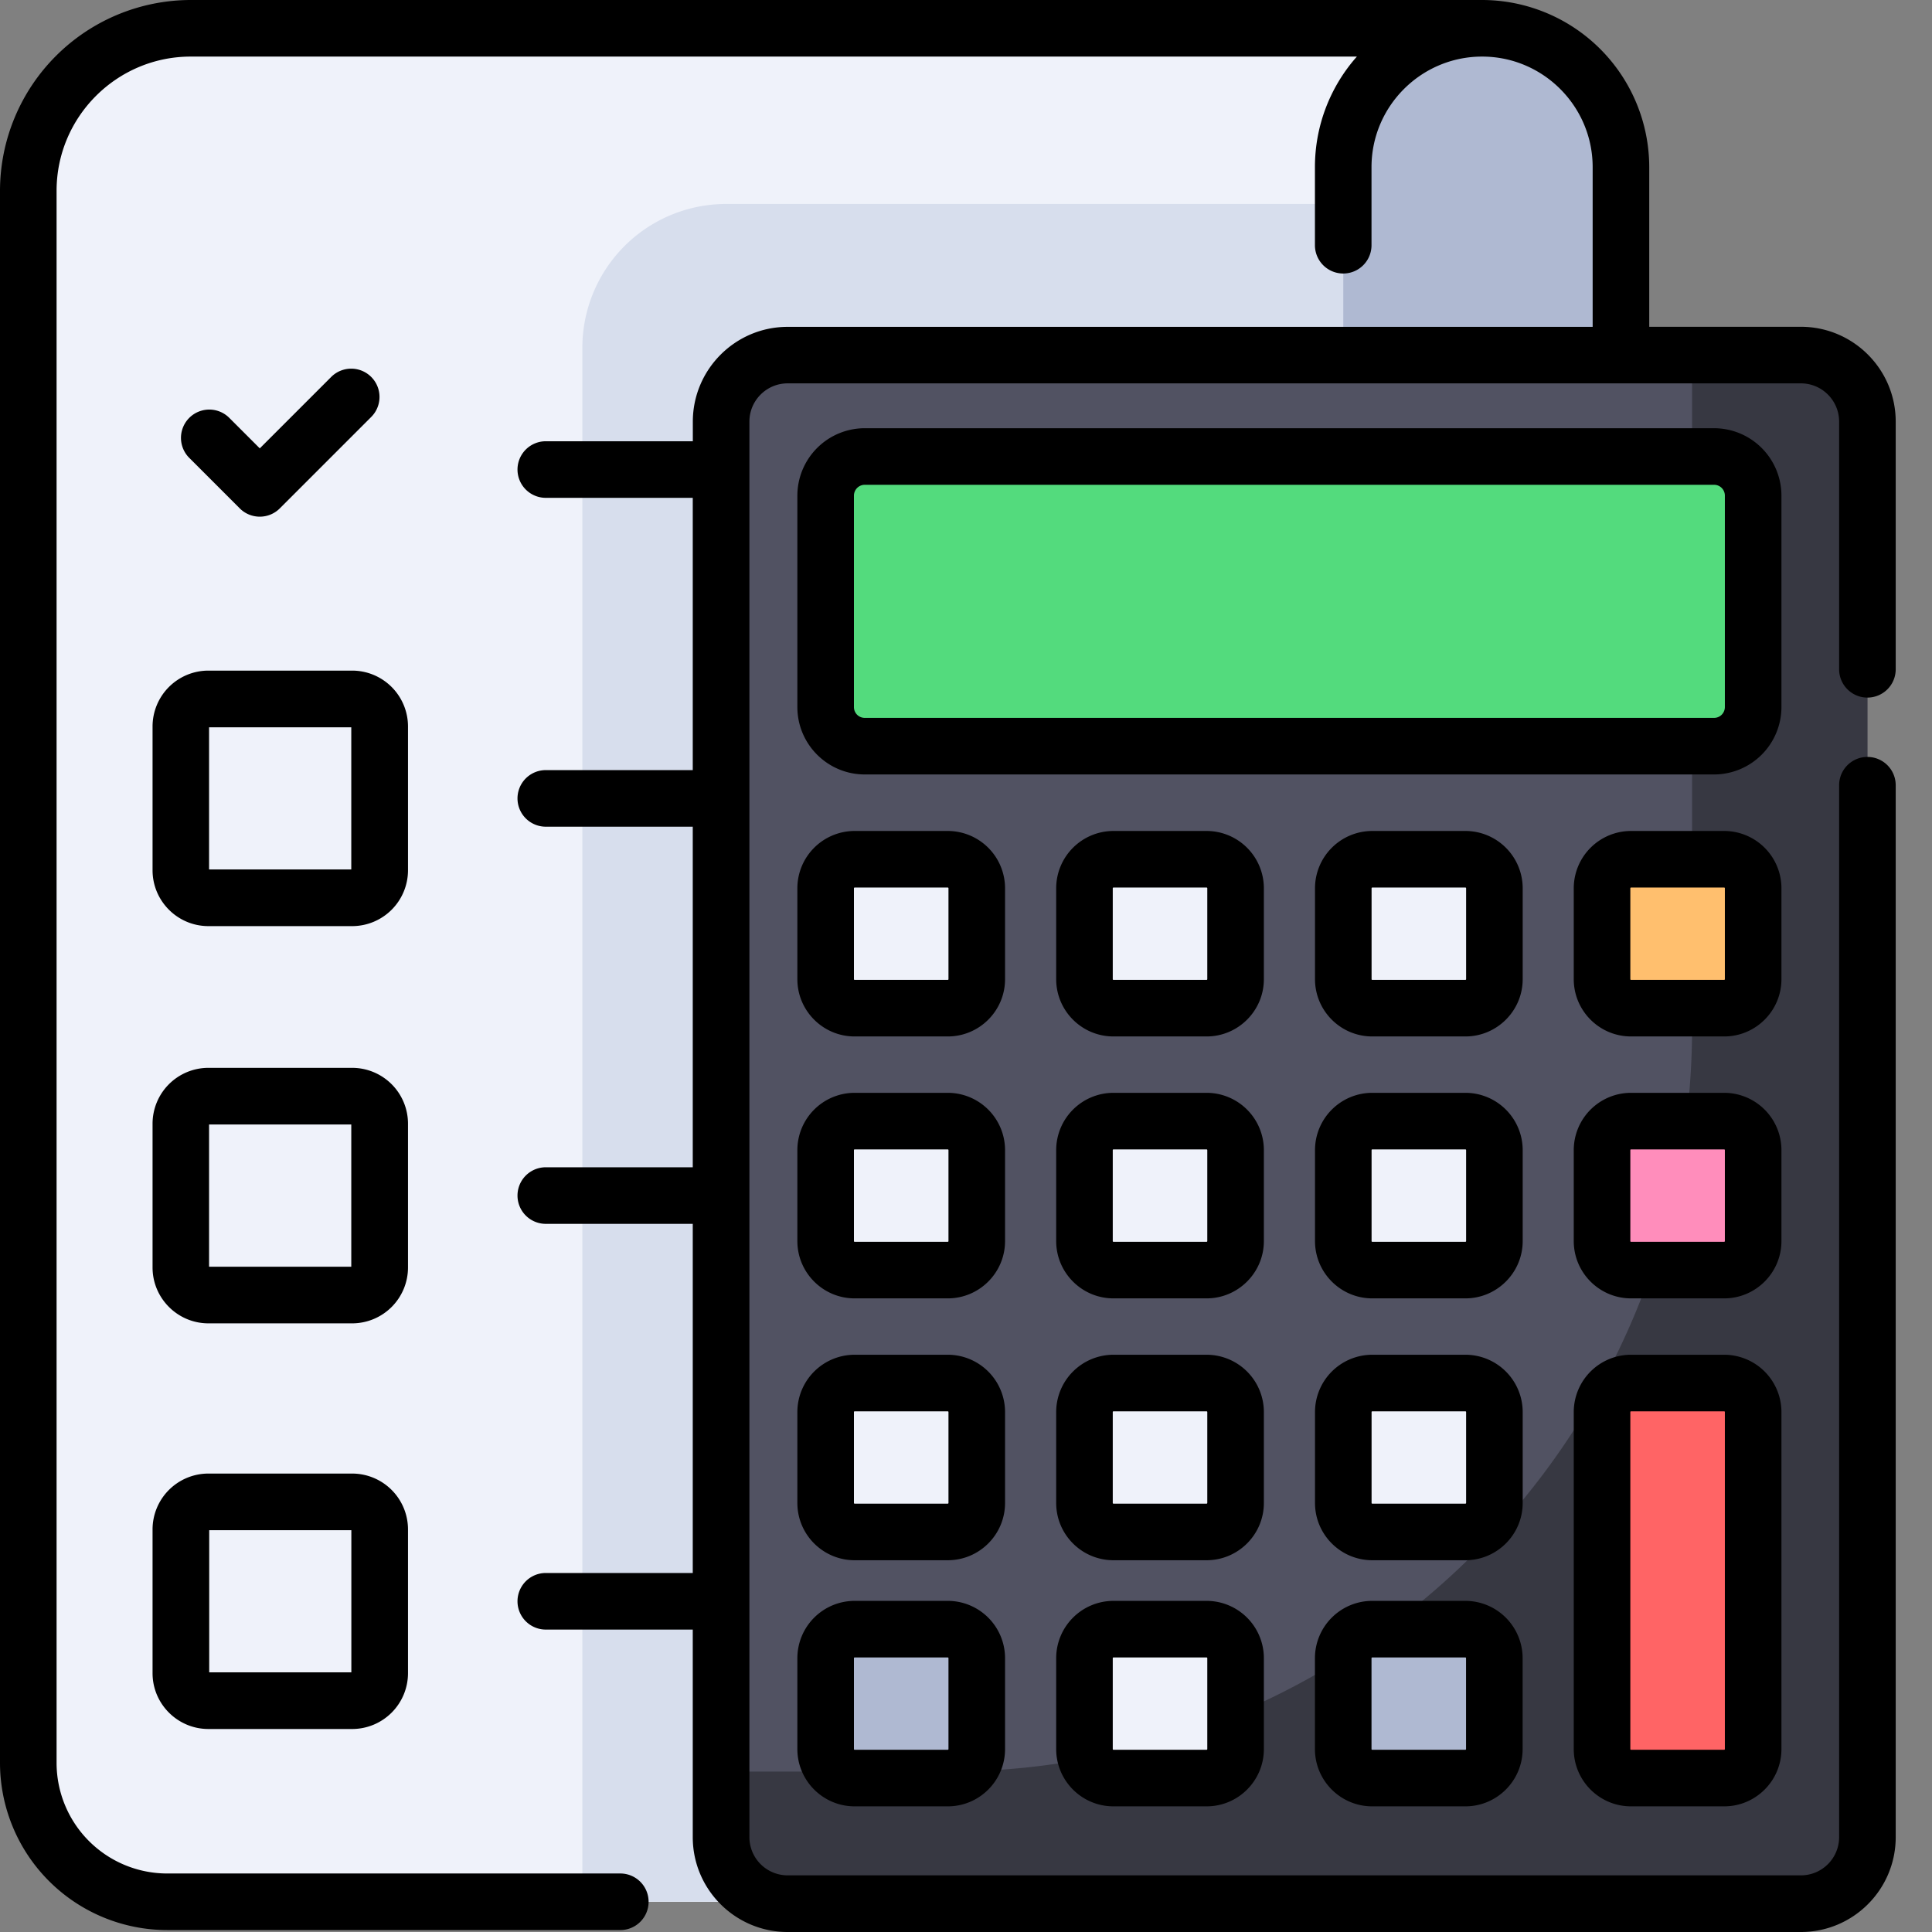
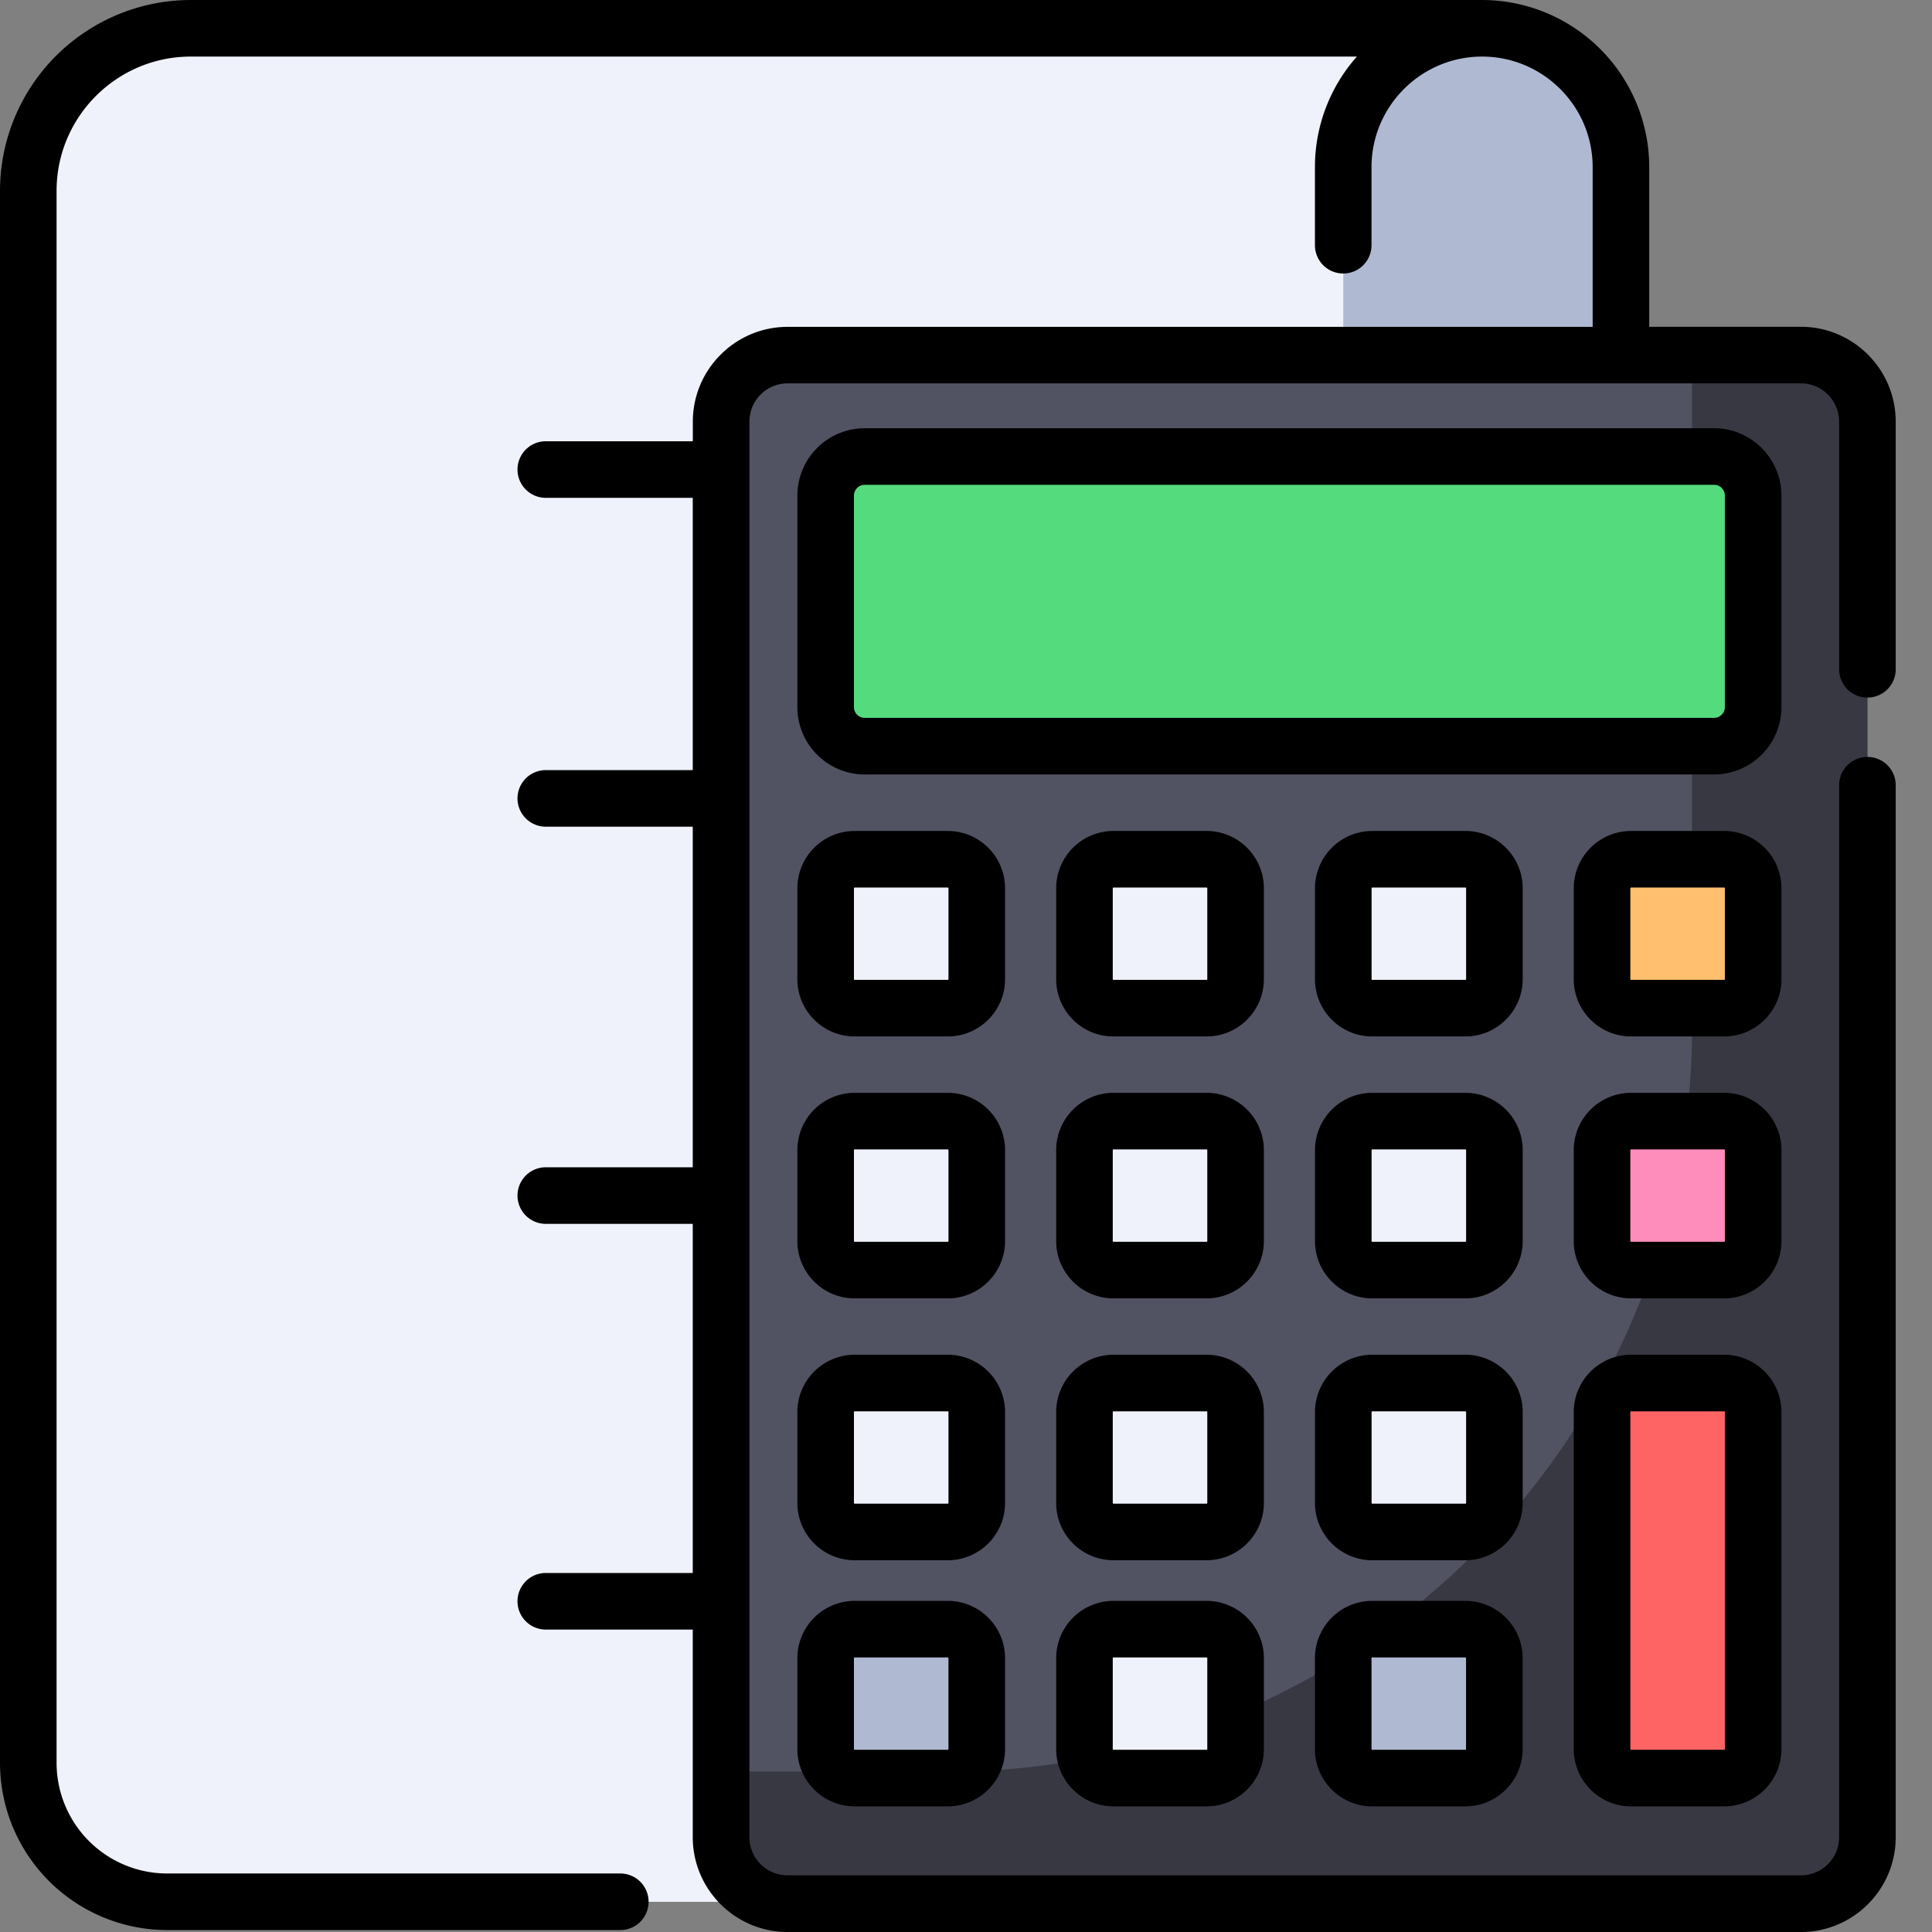
<svg xmlns="http://www.w3.org/2000/svg" width="28" height="28" viewBox="0 0 28 28">
  <rect x="0" y="0" width="28" height="28" fill="#808080" stroke="none" />
  <g fill-rule="nonzero" fill="none">
    <path d="M19.468 25.96a.41.41 0 0 1-.41-.411V3.554a.41.41 0 1 1 .82 0V25.55a.41.41 0 0 1-.41.41z" fill="#000" />
    <path d="M21.48 27.561H2.422c-1.111 0-2.012-.9-2.012-2.012V2.765C.41 1.465 1.465.41 2.765.41H21.48v27.151z" fill="#EFF2FA" />
    <path d="M21.48 27.561H2.422c-1.111 0-2.012-.9-2.012-2.012V2.765C.41 1.465 1.465.41 2.765.41H21.48v27.151z" fill="#EFF2FA" />
    <path d="M21.48 27.971a2.425 2.425 0 0 1-2.423-2.422v-4.837a.41.41 0 0 1 .41-.41h3.322c.614 0 1.113.499 1.113 1.113v4.134a2.425 2.425 0 0 1-2.422 2.422zm-1.602-6.849v4.427c0 .883.718 1.602 1.602 1.602.883 0 1.602-.719 1.602-1.602v-4.135a.293.293 0 0 0-.293-.292h-2.911z" fill="#000" />
-     <path d="M21.48 27.561V2.956H10.526A2.084 2.084 0 0 0 8.44 5.04V27.56H21.48z" fill="#D7DEED" />
    <path d="M19.468 7.26V2.421a2.012 2.012 0 0 1 4.024 0v3.916a.921.921 0 0 1-.921.921h-3.103z" fill="#AFB9D2" />
    <path d="M26.1 27.59H11.415a.964.964 0 0 1-.964-.964V6.11c0-.532.431-.964.964-.964H26.1c.533 0 .964.432.964.964v20.515a.964.964 0 0 1-.964.964z" fill="#515262" />
    <path d="M26.1 5.147h-1.577v9.744c0 5.956-4.828 10.784-10.784 10.784h-3.288v.95c0 .533.431.965.964.965H26.1a.964.964 0 0 0 .964-.964V6.11a.964.964 0 0 0-.964-.964z" fill="#373842" />
    <path d="M24.842 10.814h-12.31a.566.566 0 0 1-.566-.567V7.183c0-.313.254-.567.567-.567h12.309c.313 0 .566.254.566.567v3.064a.566.566 0 0 1-.566.567z" fill="#53DB7D" />
    <g fill="#EFF2FA">
      <path d="M13.736 14.611h-1.35a.42.42 0 0 1-.42-.42v-1.318a.42.42 0 0 1 .42-.42h1.35a.42.42 0 0 1 .42.42v1.318a.42.42 0 0 1-.42.42zM17.487 14.611h-1.35a.42.42 0 0 1-.42-.42v-1.318a.42.42 0 0 1 .42-.42h1.35a.42.42 0 0 1 .42.42v1.318a.42.42 0 0 1-.42.42zM21.237 14.611h-1.35a.42.42 0 0 1-.42-.42v-1.318a.42.42 0 0 1 .42-.42h1.35a.42.42 0 0 1 .42.42v1.318a.42.42 0 0 1-.42.42z" />
    </g>
    <path d="M24.988 14.611h-1.35a.42.42 0 0 1-.42-.42v-1.318a.42.42 0 0 1 .42-.42h1.35a.42.42 0 0 1 .42.42v1.318a.42.42 0 0 1-.42.42z" fill="#FFBF6E" />
    <g fill="#EFF2FA">
      <path d="M13.736 18.407h-1.35a.42.42 0 0 1-.42-.42v-1.319a.42.42 0 0 1 .42-.42h1.35a.42.42 0 0 1 .42.42v1.319a.42.42 0 0 1-.42.42zM17.487 18.407h-1.35a.42.42 0 0 1-.42-.42v-1.319a.42.42 0 0 1 .42-.42h1.35a.42.42 0 0 1 .42.42v1.319a.42.42 0 0 1-.42.42zM21.237 18.407h-1.35a.42.42 0 0 1-.42-.42v-1.319a.42.42 0 0 1 .42-.42h1.35a.42.42 0 0 1 .42.42v1.319a.42.42 0 0 1-.42.42z" />
    </g>
    <path d="M24.988 18.407h-1.35a.42.42 0 0 1-.42-.42v-1.319a.42.42 0 0 1 .42-.42h1.35a.42.42 0 0 1 .42.42v1.319a.42.42 0 0 1-.42.42z" fill="#FF8DBB" />
    <g fill="#EFF2FA">
      <path d="M13.736 22.202h-1.35a.42.42 0 0 1-.42-.42v-1.318a.42.42 0 0 1 .42-.42h1.35a.42.42 0 0 1 .42.42v1.318a.42.42 0 0 1-.42.42zM17.487 22.202h-1.35a.42.42 0 0 1-.42-.42v-1.318a.42.42 0 0 1 .42-.42h1.35a.42.42 0 0 1 .42.42v1.318a.42.42 0 0 1-.42.42zM21.237 22.202h-1.35a.42.42 0 0 1-.42-.42v-1.318a.42.42 0 0 1 .42-.42h1.35a.42.42 0 0 1 .42.42v1.318a.42.42 0 0 1-.42.42z" />
    </g>
    <path d="M24.988 25.77h-1.35a.42.42 0 0 1-.42-.42v-4.886a.42.42 0 0 1 .42-.42h1.35a.42.42 0 0 1 .42.42v4.885a.42.42 0 0 1-.42.42z" fill="#FF6465" />
    <path d="M13.736 25.77h-1.35a.42.42 0 0 1-.42-.42V24.03a.42.42 0 0 1 .42-.42h1.35a.42.42 0 0 1 .42.42v1.318a.42.42 0 0 1-.42.42z" fill="#AFB9D2" />
    <path d="M17.487 25.77h-1.35a.42.42 0 0 1-.42-.42V24.03a.42.42 0 0 1 .42-.42h1.35a.42.42 0 0 1 .42.42v1.318a.42.42 0 0 1-.42.42z" fill="#EFF2FA" />
    <path d="M21.237 25.77h-1.35a.42.42 0 0 1-.42-.42V24.03a.42.42 0 0 1 .42-.42h1.35a.42.42 0 0 1 .42.42v1.318a.42.42 0 0 1-.42.42z" fill="#AFB9D2" />
-     <path d="M3.765 7.488c.105 0 .21-.04.29-.12L5.38 6.043a.41.41 0 1 0-.58-.58L3.765 6.498l-.442-.442a.41.41 0 1 0-.58.58l.732.732c.08.08.185.12.29.12zM5.913 10.529a.81.81 0 0 0-.81-.81H3.02a.81.81 0 0 0-.809.81v2.083c0 .447.363.81.81.81h2.083a.81.81 0 0 0 .809-.81V10.53zm-.82 2.072H3.03v-2.06h2.061v2.06zM5.913 16.286a.81.81 0 0 0-.81-.81H3.02a.81.81 0 0 0-.809.81v2.083c0 .446.363.81.81.81h2.083a.81.81 0 0 0 .809-.81v-2.083zm-.82 2.072H3.03v-2.061h2.061v2.061zM5.104 21.356H3.02a.81.81 0 0 0-.809.81v2.083c0 .446.363.809.81.809h2.083a.81.81 0 0 0 .809-.81v-2.083a.81.81 0 0 0-.81-.809zm-.012 2.881h-2.06v-2.06h2.06v2.06z" fill="#000" />
    <path d="M27.064 10.11a.41.41 0 0 0 .41-.41V6.11c0-.757-.616-1.374-1.374-1.374h-2.198V2.422A2.425 2.425 0 0 0 21.48 0H2.765A2.768 2.768 0 0 0 0 2.765V25.55a2.425 2.425 0 0 0 2.422 2.422H8.99a.41.41 0 1 0 0-.82H2.422A1.604 1.604 0 0 1 .82 25.549V2.765C.82 1.693 1.693.82 2.765.82h16.9a2.412 2.412 0 0 0-.608 1.602v1.132a.41.41 0 1 0 .82 0V2.422c0-.883.72-1.602 1.603-1.602s1.602.719 1.602 1.602v2.315H11.415c-.758 0-1.374.617-1.374 1.374v.284H7.91a.41.41 0 1 0 0 .82h2.13v3.946H7.91a.41.41 0 1 0 0 .82h2.13v4.936H7.91a.41.41 0 1 0 0 .82h2.13v5.06H7.91a.41.41 0 1 0 0 .82h2.13v3.009c0 .758.617 1.374 1.375 1.374H26.1c.758 0 1.374-.616 1.374-1.374V11.38a.41.41 0 1 0-.82 0v15.245a.554.554 0 0 1-.554.554H11.415a.554.554 0 0 1-.554-.554V6.11c0-.305.248-.554.554-.554H26.1c.306 0 .554.249.554.554V9.7c0 .226.184.41.41.41z" fill="#000" />
    <path d="M25.818 7.183a.978.978 0 0 0-.976-.977h-12.31a.978.978 0 0 0-.976.977v3.064c0 .539.438.977.977.977h12.309a.978.978 0 0 0 .976-.977V7.183zm-.82 3.064c0 .087-.07.157-.156.157h-12.31a.156.156 0 0 1-.156-.157V7.183c0-.086.07-.157.157-.157h12.309c.086 0 .156.07.156.157v3.064zM14.566 12.873a.831.831 0 0 0-.83-.83h-1.35a.831.831 0 0 0-.83.83v1.318c0 .458.372.83.83.83h1.35c.458 0 .83-.372.83-.83v-1.318zm-.82 1.318a.01.01 0 0 1-.01.01h-1.35a.01.01 0 0 1-.01-.01v-1.318a.01.01 0 0 1 .01-.01h1.35a.01.01 0 0 1 .01.01v1.318zM18.317 12.873a.831.831 0 0 0-.83-.83h-1.35a.831.831 0 0 0-.83.83v1.318c0 .458.372.83.83.83h1.35c.457 0 .83-.372.83-.83v-1.318zm-.82 1.318a.01.01 0 0 1-.01.01h-1.35a.01.01 0 0 1-.01-.01v-1.318a.01.01 0 0 1 .01-.01h1.35a.01.01 0 0 1 .01.01v1.318zM22.068 12.873a.831.831 0 0 0-.83-.83h-1.35a.831.831 0 0 0-.83.83v1.318c0 .458.372.83.83.83h1.35c.457 0 .83-.372.83-.83v-1.318zm-.82 1.318a.01.01 0 0 1-.01.01h-1.35a.01.01 0 0 1-.01-.01v-1.318a.01.01 0 0 1 .01-.01h1.35a.01.01 0 0 1 .01.01v1.318zM25.818 12.873a.831.831 0 0 0-.83-.83h-1.35a.831.831 0 0 0-.83.83v1.318c0 .458.372.83.83.83h1.35c.458 0 .83-.372.83-.83v-1.318zm-.82 1.318a.01.01 0 0 1-.01.01h-1.35a.01.01 0 0 1-.01-.01v-1.318a.01.01 0 0 1 .01-.01h1.35a.01.01 0 0 1 .01.01v1.318zM14.566 16.668a.831.831 0 0 0-.83-.83h-1.35a.831.831 0 0 0-.83.83v1.319c0 .457.372.83.83.83h1.35c.458 0 .83-.373.83-.83v-1.319zm-.82 1.319a.01.01 0 0 1-.01.01h-1.35a.01.01 0 0 1-.01-.01v-1.319a.01.01 0 0 1 .01-.01h1.35a.01.01 0 0 1 .01.01v1.319zM18.317 16.668a.831.831 0 0 0-.83-.83h-1.35a.831.831 0 0 0-.83.83v1.319c0 .457.372.83.83.83h1.35c.457 0 .83-.373.83-.83v-1.319zm-.82 1.319a.01.01 0 0 1-.01.01h-1.35a.01.01 0 0 1-.01-.01v-1.319a.01.01 0 0 1 .01-.01h1.35a.01.01 0 0 1 .01.01v1.319zM22.068 16.668a.831.831 0 0 0-.83-.83h-1.35a.831.831 0 0 0-.83.83v1.319c0 .457.372.83.83.83h1.35c.457 0 .83-.373.83-.83v-1.319zm-.82 1.319a.01.01 0 0 1-.01.01h-1.35a.01.01 0 0 1-.01-.01v-1.319a.01.01 0 0 1 .01-.01h1.35a.01.01 0 0 1 .01.01v1.319zM25.818 16.668a.831.831 0 0 0-.83-.83h-1.35a.831.831 0 0 0-.83.83v1.319c0 .457.372.83.83.83h1.35c.458 0 .83-.373.83-.83v-1.319zm-.82 1.319a.01.01 0 0 1-.01.01h-1.35a.01.01 0 0 1-.01-.01v-1.319a.01.01 0 0 1 .01-.01h1.35a.01.01 0 0 1 .01.01v1.319zM14.566 20.464a.831.831 0 0 0-.83-.83h-1.35a.831.831 0 0 0-.83.83v1.318c0 .458.372.83.83.83h1.35c.458 0 .83-.372.83-.83v-1.318zm-.82 1.318a.01.01 0 0 1-.01.01h-1.35a.01.01 0 0 1-.01-.01v-1.318a.01.01 0 0 1 .01-.01h1.35a.01.01 0 0 1 .01.01v1.318zM18.317 20.464a.831.831 0 0 0-.83-.83h-1.35a.831.831 0 0 0-.83.83v1.318c0 .458.372.83.83.83h1.35c.457 0 .83-.372.83-.83v-1.318zm-.82 1.318a.01.01 0 0 1-.01.01h-1.35a.01.01 0 0 1-.01-.01v-1.318a.01.01 0 0 1 .01-.01h1.35a.01.01 0 0 1 .01.01v1.318zM22.068 20.464a.831.831 0 0 0-.83-.83h-1.35a.831.831 0 0 0-.83.83v1.318c0 .458.372.83.83.83h1.35c.457 0 .83-.372.83-.83v-1.318zm-.82 1.318a.01.01 0 0 1-.01.01h-1.35a.01.01 0 0 1-.01-.01v-1.318a.01.01 0 0 1 .01-.01h1.35a.01.01 0 0 1 .01.01v1.318zM24.988 19.634h-1.35a.831.831 0 0 0-.83.83v4.885c0 .458.372.83.83.83h1.35c.458 0 .83-.372.83-.83v-4.885a.831.831 0 0 0-.83-.83zm.01 5.715a.01.01 0 0 1-.01.01h-1.35a.01.01 0 0 1-.01-.01v-4.885a.01.01 0 0 1 .01-.01h1.35a.01.01 0 0 1 .01.01v4.885zM13.736 23.201h-1.35a.831.831 0 0 0-.83.83v1.318c0 .458.373.83.83.83h1.35c.458 0 .83-.372.83-.83v-1.318a.831.831 0 0 0-.83-.83zm.01 2.148a.01.01 0 0 1-.01.01h-1.35a.01.01 0 0 1-.01-.01v-1.318a.01.01 0 0 1 .01-.01h1.35a.01.01 0 0 1 .01.01v1.318zM17.487 23.201h-1.35a.831.831 0 0 0-.83.83v1.318c0 .458.372.83.83.83h1.35c.458 0 .83-.372.83-.83v-1.318a.831.831 0 0 0-.83-.83zm.01 2.148a.01.01 0 0 1-.01.01h-1.35a.01.01 0 0 1-.01-.01v-1.318a.01.01 0 0 1 .01-.01h1.35a.01.01 0 0 1 .01.01v1.318zM21.237 23.201h-1.35a.831.831 0 0 0-.83.83v1.318c0 .458.373.83.83.83h1.35c.458 0 .83-.372.83-.83v-1.318a.831.831 0 0 0-.83-.83zm.01 2.148a.01.01 0 0 1-.01.01h-1.35a.01.01 0 0 1-.01-.01v-1.318a.01.01 0 0 1 .01-.01h1.35a.01.01 0 0 1 .01.01v1.318z" fill="#000" />
  </g>
</svg>